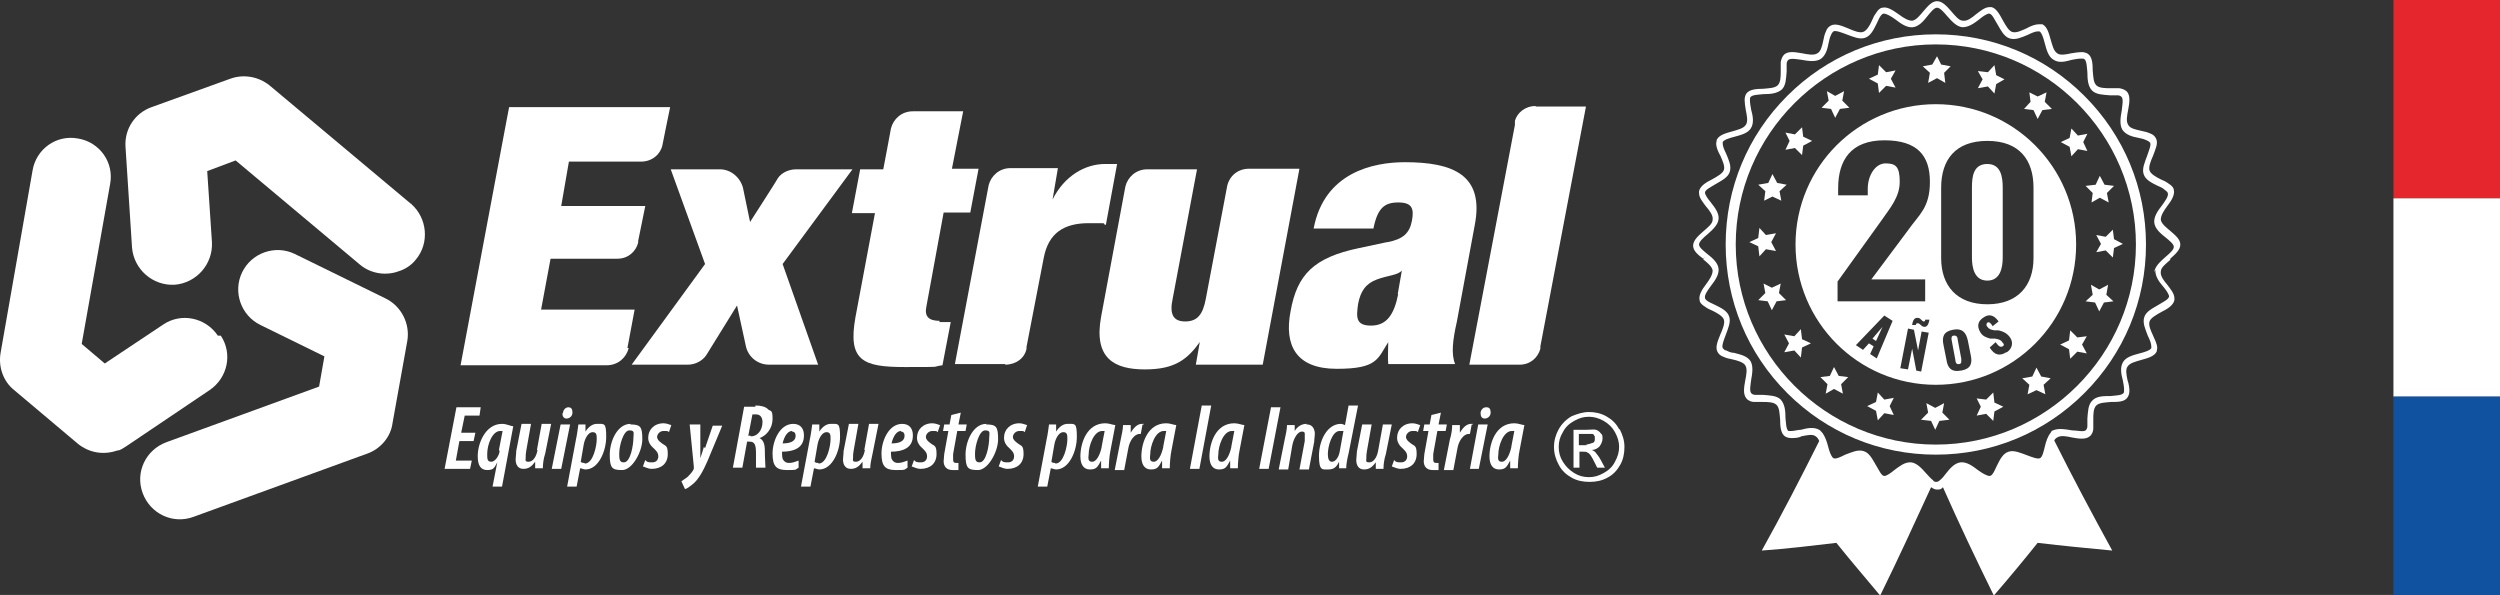
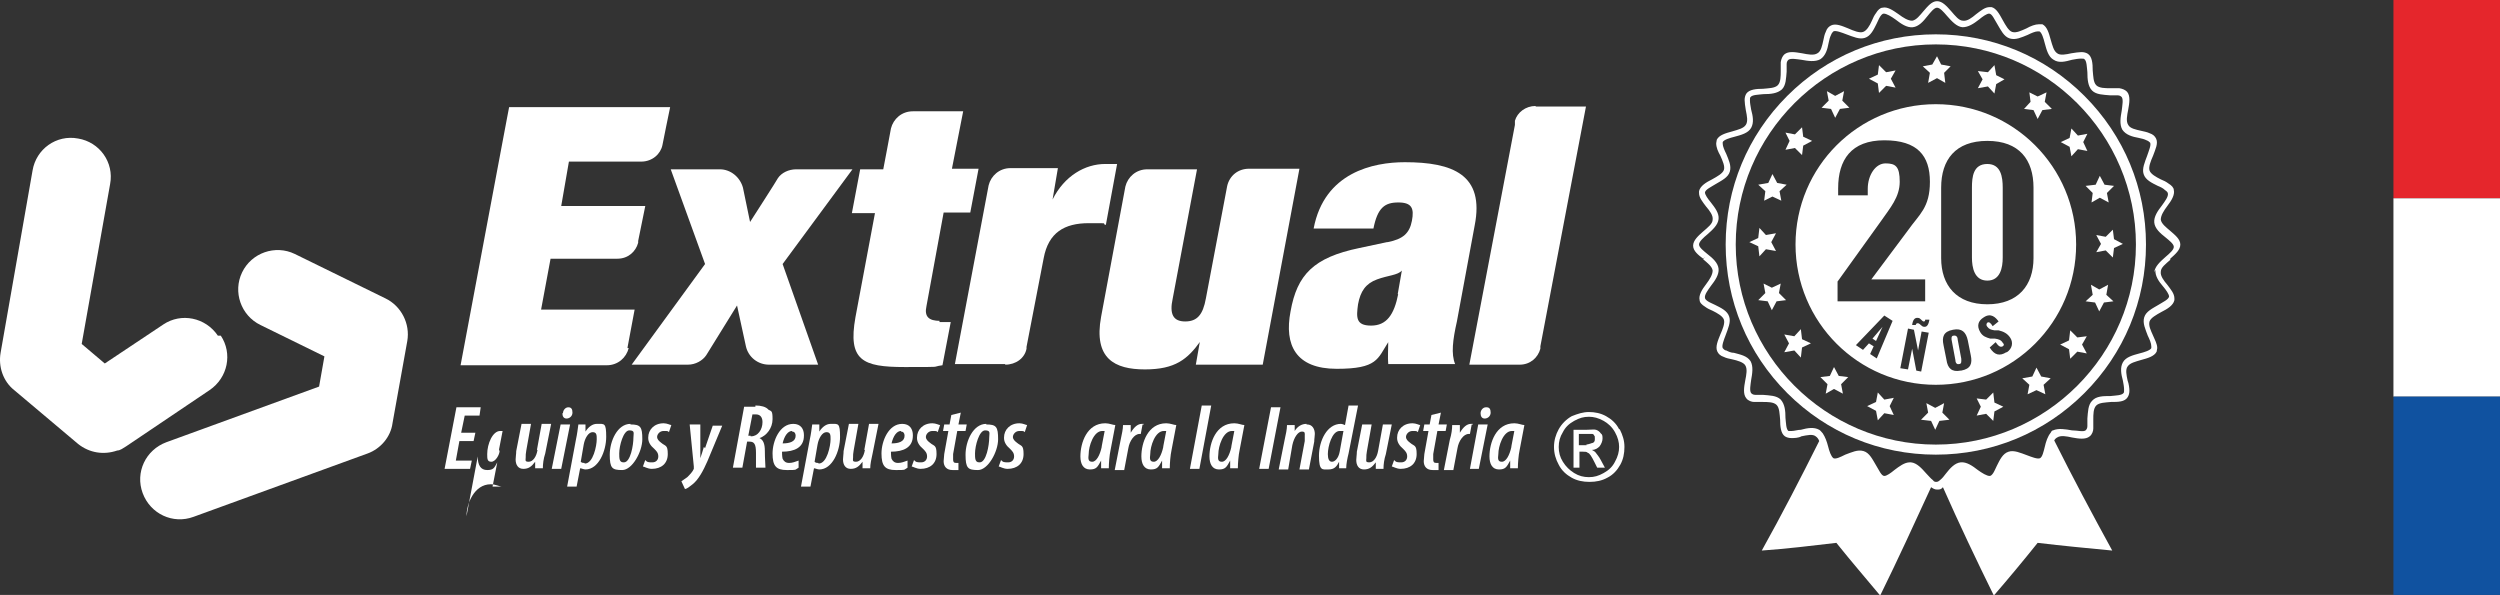
<svg xmlns="http://www.w3.org/2000/svg" id="Capa_1" version="1.1" viewBox="0 0 422.3 100.5">
  <rect x="0" y="0" width="422.3" height="100.5" fill="#333333" stroke="none" />
  <defs>
    <style>
      .st0 {
        fill: #e5262c;
      }

      .st1 {
        fill: #fff;
      }

      .st2 {
        fill: #1052a0;
      }
    </style>
  </defs>
  <g>
    <g>
      <path class="st1" d="M36.8,56.7c-2.1-3.1-6.2-3.9-9.2-1.9l-9.9,6.6-3.9-3.3,4.8-27c.7-3.7-1.8-7.1-5.4-7.7-3.7-.7-7.1,1.8-7.7,5.4L.1,59.6c-.4,2.3.4,4.8,2.3,6.3l10.8,9.1c1.9,1.5,4.3,1.9,6.6,1.1h0c.5,0,1-.4,1.5-.7l14.1-9.5c3.1-2.1,3.9-6.2,1.9-9.2h-.5Z" />
      <path class="st1" d="M65.1,50.4l-15.3-7.5c-3.3-1.6-7.3-.2-8.9,3.1s-.2,7.3,3.1,8.9l10.8,5.3-.9,5.1-25.8,9.4c-3.5,1.3-5.3,5.1-4,8.6s5.1,5.3,8.6,4l29.4-10.7h0c2.2-.8,3.9-2.8,4.2-5.1l2.5-13.9c.5-2.9-1-5.9-3.7-7.2h0Z" />
-       <path class="st1" d="M69.5,34.5l-24-20.1c-1.9-1.5-4.4-1.9-6.6-1.1l-13.3,4.8c-2.8,1-4.6,3.7-4.4,6.7l1.1,17c.3,3.7,3.5,6.5,7.2,6.3,3.7-.3,6.5-3.5,6.3-7.2l-.8-12,4.8-1.8,21,17.6c1.9,1.6,4.5,1.9,6.6,1.1h0c1-.3,2.1-1,2.8-1.9,2.4-2.8,2-7.1-.8-9.5h.1Z" />
      <path class="st1" d="M234.3,40.9l-4.7,1c-7.7,1.6-10.5,4.5-11.6,10.7-1.1,5.7.9,9.7,7.8,9.7s6.9-1.7,8.7-4.5h0c0,1.3-.1,2.5,0,3.7h11.3c-.7-1.7-.4-4.1.3-7.2l3-16.2c1.7-8.6-3.7-10.7-11.8-10.7h0c-5.3,0-13.6,1.7-15.4,11.2h10.1c.7-3.5,1.9-4.4,4.2-4.4s2.7,1,2.3,3.1-1.5,3.1-4.1,3.6h0ZM236.2,49.6c-.7,3.6-2,5.4-4.6,5.4s-2.5-1.4-2.2-3.6c.4-2.2,1.3-3.5,3.2-4.2,1.9-.7,3.5-.7,4.2-1.5h0l-.7,4h.1Z" />
      <path class="st1" d="M106,58.7l1.2-6.4h-15.8l1.6-8.6h11.3c1.8,0,3.1-1.2,3.5-2.7v-.3l1.2-5.9h-14.2l1.3-7.5h12.2c1.9,0,3.3-1.3,3.6-2.8h0c0-.1,1.3-6.4,1.3-6.4h-27.2c0-.1-8.2,43.6-8.2,43.6h24.7c1.9,0,3.3-1.3,3.7-2.9h-.2Z" />
      <path class="st1" d="M106.7,61.6h9.5c1.3,0,2.5-.7,3.1-1.6h0c0,0,5.2-8.4,5.2-8.4l1.5,6.9h0c.4,1.8,2,3.1,3.9,3.1h8.3l-6-17,11.8-16h-9.5c-1.3,0-2.5.6-3.1,1.5h0c0,.1-4.7,7.4-4.7,7.4l-1.2-5.8h0c-.5-1.8-2.1-3.1-3.9-3.1h-8.3l5.8,16-12.4,17h0Z" />
      <path class="st1" d="M158.8,54.2c-1.9,0-2.7-.7-2.3-2.5l2.9-15.8h4.5l1.4-7.4h-4.5l1.9-9.7h-8.5c-1.9,0-3.3,1.3-3.7,2.9h0c0,.1-1.3,6.9-1.3,6.9h-3.9l-1.4,7.4h3.9l-3.3,17.6c-1.3,7.3,1.2,8.4,8.3,8.4s4.2,0,6.4-.3l1.4-7.3h-1.9v-.2Z" />
      <path class="st1" d="M169.8,61.6c1.8,0,3.3-1.1,3.6-2.7v-.3l2.9-15c.8-4.3,3.5-5.9,7.6-5.9s1.9,0,2.9.3l1.9-10.3h-2c-3.4,0-6.9,2-8.9,6h0l.9-5.3h-8c-1.9,0-3.3,1.3-3.7,2.9h0l-5.7,30.2h8.5Z" />
      <path class="st1" d="M202.7,57.6l-.7,4h11.3l6.2-33.1h-8.5c-1.9,0-3.3,1.2-3.7,2.9l-3.6,19c-.5,2.8-1.5,3.9-3.5,3.9s-2.7-1.2-2.1-3.9l4.1-21.8h-8.4c-1.9,0-3.3,1.3-3.7,2.9l-4.1,22c-1.3,7.1,2.3,8.9,7.4,8.9s7.2-1.7,9.4-4.8h-.1,0Z" />
      <path class="st1" d="M259.4,17.9h0c-1.7,0-3.1,1.1-3.5,2.5v.7l-7.7,40.5h8.5c1.8,0,3.1-1.2,3.5-2.7v-.4l7.7-40.5h-8.5Z" />
      <path class="st1" d="M273.5,72.5c-.5-1-1.3-1.7-2.2-2.2s-1.9-.7-2.9-.7h0c-1,0-1.9.3-2.9.7-.9.5-1.7,1.3-2.2,2.2s-.8,1.9-.8,3,.3,2.1.8,3c.5,1,1.3,1.7,2.2,2.2s1.9.7,3,.7,2.1-.2,3-.7c1-.5,1.7-1.3,2.2-2.2s.7-1.9.7-3-.3-2-.8-3h-.1ZM272.8,78c-.4.8-1,1.4-1.9,1.9s-1.6.7-2.5.7-1.7-.2-2.5-.7-1.4-1.1-1.9-1.9-.7-1.6-.7-2.5.2-1.7.7-2.5c.4-.8,1-1.4,1.9-1.9s1.6-.7,2.5-.7h0c.8,0,1.6.2,2.5.7.7.4,1.4,1,1.9,1.9s.7,1.7.7,2.5-.2,1.6-.7,2.5h0Z" />
      <path class="st1" d="M269.4,76.3s-.3-.2-.5-.3c.6,0,1-.3,1.3-.6.3-.4.5-.9.5-1.3s0-.7-.3-.9c-.2-.3-.5-.5-.8-.6s-.9,0-1.6,0h-2.2v6.4h1v-2.7h.6c.3,0,.7,0,.8.2.3,0,.7.7,1.1,1.5l.5,1h1.3l-.7-1.3c-.3-.6-.7-1-.9-1.3h0ZM268,75.2h-1.3v-1.9h2.2c.1,0,.3,0,.4.3.1,0,.1.2.1.5s0,.5-.3.7c-.2,0-.7.3-1.3.3h.2Z" />
      <polygon class="st1" points="78.5 70.2 81 70.2 81.2 68.8 77.1 68.8 75.1 79.2 79.4 79.2 79.7 77.8 77 77.8 77.6 74.5 80 74.5 80.3 73.1 77.9 73.1 78.5 70.2" />
-       <path class="st1" d="M80.7,77.1c0,1.5.5,2.3,1.6,2.3s1.2-.4,1.7-1.3h0l-.8,4.1h1.6l1.9-10.2c-.4,0-1.1-.4-1.9-.4-2.8,0-4.1,3.3-4.1,5.4h0ZM84.4,76.1c0,.7-.7,1.9-1.4,1.9s-.7-.5-.7-1.3c0-1.7.9-3.9,2.2-3.9s.4,0,.4,0l-.6,3.1h0v.2Z" />
+       <path class="st1" d="M80.7,77.1c0,1.5.5,2.3,1.6,2.3s1.2-.4,1.7-1.3h0l-.8,4.1h1.6c-.4,0-1.1-.4-1.9-.4-2.8,0-4.1,3.3-4.1,5.4h0ZM84.4,76.1c0,.7-.7,1.9-1.4,1.9s-.7-.5-.7-1.3c0-1.7.9-3.9,2.2-3.9s.4,0,.4,0l-.6,3.1h0v.2Z" />
      <path class="st1" d="M90.8,76c-.2,1.2-.8,2-1.5,2s-.5-.3-.5-.7,0-.7.1-1.2l.8-4.5h-1.6l-.9,4.6c0,.5-.1,1-.1,1.4,0,.9.4,1.6,1.3,1.6s1.4-.4,2-1.2h0v1.1h1.3c0-.7.1-1.6.4-2.5l1-5h-1.6l-.8,4.4h.1Z" />
      <path class="st1" d="M95,69.8c0,.5.2.9.7.9s1-.4,1-1-.2-.9-.7-.9-.9.5-.9,1h-.1Z" />
      <polygon class="st1" points="94.7 71.7 93.2 79.2 94.8 79.2 96.3 71.7 94.7 71.7" />
      <path class="st1" d="M100.8,71.6c-.7,0-1.4.5-1.9,1.3h0v-1.2c.1,0-1.2,0-1.2,0-.1.7-.2,1.6-.4,2.5l-1.5,8h1.6l.6-3.1h0c.2,0,.6.2.9.2,2.2,0,3.5-3.1,3.5-5.5s-.3-2.2-1.5-2.2h-.1ZM98.7,78.2c-.2,0-.4,0-.6-.2l.5-2.9c.2-1.1.8-2.1,1.5-2.1s.7.5.7,1.2c0,1.1-.6,4.1-2,4.1h0Z" />
      <path class="st1" d="M106.5,71.6c-2.2,0-3.5,2.9-3.5,5.2s.4,2.6,2.1,2.6,3.4-3.1,3.4-5.2-.3-2.5-2-2.5h0ZM105.3,78.1c-.7,0-.7-.7-.7-1.5,0-1.3.7-3.9,1.7-3.9s.7.5.7,1.2c0,1.3-.5,4.2-1.6,4.2h0Z" />
      <path class="st1" d="M109.5,74c0,.7.4,1.3,1,1.8.4.4.7.7.7,1.3s-.4,1-1,1-.9,0-1.2-.4l-.4,1.1c.2,0,.8.4,1.5.4,1.6,0,2.7-.9,2.7-2.5s-.4-1.3-1.1-1.9c-.4-.3-.7-.6-.7-1s.4-1,1.1-1,.7,0,.9.2l.4-1.2c-.2,0-.7-.3-1.3-.3-1.6,0-2.6,1.1-2.6,2.4h0Z" />
      <path class="st1" d="M118.9,75.5c-.2.7-.4,1.3-.6,1.9h0v-5.7h-1.8l.7,7.1v.4c-.2.5-.7,1-1.1,1.4-.4.3-.7.5-1,.7l.6,1.3c.3,0,.8-.4,1.3-.8,1-.8,1.8-2.3,2.5-3.9l2.5-6h-1.6l-1.3,3.8h0l-.2-.2Z" />
      <path class="st1" d="M127.6,68.7c-.6,0-1.3,0-1.9,0l-1.9,10.3h1.6l.8-4.4h.4c.8,0,1.1.4,1.1,1.9v2.5h1.6c0-.4-.1-1.5-.1-2.8s-.3-1.9-.9-2.2h0c1.2-.4,2.2-1.7,2.2-3.2s-.2-1.3-.7-1.6c-.4-.5-1.3-.7-2.1-.7h-.1ZM126.8,73.6h-.4l.7-3.6h.6c.8,0,1.1.6,1.1,1.3,0,1.3-.8,2.4-1.9,2.4h-.1Z" />
      <path class="st1" d="M135.8,73.5c0-1-.5-1.9-1.8-1.9-2.3,0-3.5,2.9-3.5,5s.6,2.8,2.4,2.8,1.3,0,2-.4v-1.2c-.6.2-1,.4-1.6.4s-.9-.3-1.1-.7c-.1-.4-.1-1-.1-1.2,2.1,0,3.7-.7,3.7-2.7h0ZM133.8,72.9c.4,0,.6.3.6.7,0,1-1,1.3-2.2,1.3.3-1.3.9-2.1,1.6-2.1h0Z" />
      <path class="st1" d="M140.3,71.6c-.7,0-1.4.5-1.9,1.3h0v-1.2c.1,0-1.2,0-1.2,0-.1.7-.2,1.6-.4,2.5l-1.5,8h1.6l.6-3.1h0c.2,0,.6.2.9.2,2.2,0,3.5-3.1,3.5-5.5s-.3-2.2-1.5-2.2h-.1ZM138.2,78.2c-.2,0-.4,0-.6-.2l.5-2.9c.2-1.1.8-2.1,1.5-2.1s.7.5.7,1.2c0,1.1-.6,4.1-2,4.1h0Z" />
      <path class="st1" d="M146.1,76c-.2,1.2-.8,2-1.5,2s-.5-.3-.5-.7,0-.7.1-1.2l.8-4.5h-1.6l-.9,4.6c0,.5-.1,1-.1,1.4,0,.9.4,1.6,1.3,1.6s1.4-.4,2-1.2h0v1.1h1.3c0-.7.2-1.6.4-2.5l1-5h-1.6l-.8,4.4h.1Z" />
      <path class="st1" d="M154.2,73.5c0-1-.5-1.9-1.8-1.9-2.3,0-3.5,2.9-3.5,5s.6,2.8,2.4,2.8,1.3,0,2-.4v-1.2c-.6.2-1,.4-1.6.4s-.9-.3-1.1-.7c-.1-.4-.1-1-.1-1.2,2.1,0,3.7-.7,3.7-2.7h0ZM152.2,72.9c.4,0,.6.3.6.7,0,1-1,1.3-2.2,1.3.3-1.3.9-2.1,1.6-2.1h0Z" />
      <path class="st1" d="M154.9,74c0,.7.4,1.3,1,1.8.4.4.7.7.7,1.3s-.4,1-1,1-.9,0-1.2-.4l-.4,1.1c.2,0,.8.4,1.5.4,1.6,0,2.7-.9,2.7-2.5s-.4-1.3-1.1-1.9c-.4-.3-.7-.6-.7-1s.4-1,1.1-1,.7,0,.9.2l.4-1.2c-.2,0-.7-.3-1.3-.3-1.6,0-2.6,1.1-2.6,2.4h0Z" />
      <path class="st1" d="M161,77.4v-.7l.7-3.9h1.4l.2-1.1h-1.4l.4-2-1.6.4-.3,1.6h-.9l-.2,1.1h.9l-.7,3.9c0,.4-.1.8-.1,1.2,0,.9.5,1.5,1.5,1.5h1v-1.2h-.4c-.4,0-.5-.2-.5-.6h0v-.2Z" />
      <path class="st1" d="M166.6,71.6c-2.2,0-3.5,2.9-3.5,5.2s.4,2.6,2.1,2.6,3.4-3.1,3.4-5.2-.3-2.5-2-2.5h0ZM165.4,78.1c-.7,0-.7-.7-.7-1.5,0-1.3.7-3.9,1.7-3.9s.7.5.7,1.2c0,1.3-.5,4.2-1.6,4.2h0Z" />
      <path class="st1" d="M169.6,74c0,.7.4,1.3,1,1.8.4.4.7.7.7,1.3s-.4,1-1,1-.9,0-1.2-.4l-.4,1.1c.2,0,.8.4,1.5.4,1.6,0,2.7-.9,2.7-2.5s-.4-1.3-1.1-1.9c-.4-.3-.7-.6-.7-1s.4-1,1.1-1,.7,0,.9.2l.4-1.2c-.2,0-.7-.3-1.3-.3-1.6,0-2.6,1.1-2.6,2.4h0Z" />
-       <path class="st1" d="M180.3,71.6c-.7,0-1.4.5-1.9,1.3h0v-1.2c.1,0-1.2,0-1.2,0-.1.7-.2,1.6-.4,2.5l-1.5,8h1.6l.6-3.1h0c.2,0,.6.2.9.2,2.2,0,3.5-3.1,3.5-5.5s-.3-2.2-1.5-2.2h-.1ZM178.2,78.2c-.2,0-.4,0-.6-.2l.5-2.9c.2-1.1.8-2.1,1.5-2.1s.7.5.7,1.2c0,1.1-.6,4.1-2,4.1h0Z" />
      <path class="st1" d="M182.5,77.1c0,1.3.5,2.2,1.6,2.2s1.3-.4,1.9-1.5h0v1.3h1.3c0-.8.1-2.2.3-3.1l.8-4.2c-.4,0-1-.3-1.7-.3-3.1,0-4.2,3.3-4.2,5.6h0ZM186.1,75.5c-.3,1.4-.9,2.5-1.6,2.5s-.7-.5-.6-1.3c0-1.3.8-3.9,2.3-3.9s.3,0,.4,0l-.5,2.6h0Z" />
      <path class="st1" d="M193.2,71.6h-.3c-.7,0-1.3.5-1.9,1.5h0v-1.3h-1.3c0,.7-.2,1.5-.4,2.5l-1,5.1h1.6l.7-3.7c.2-1.2,1-2.4,1.9-2.4s.2,0,.2,0l.3-1.6h.2Z" />
      <path class="st1" d="M192.8,77.1c0,1.3.5,2.2,1.6,2.2s1.3-.4,1.9-1.5h0v1.3h1.3c0-.8.1-2.2.3-3.1l.8-4.2c-.4,0-1-.3-1.7-.3-3.1,0-4.2,3.3-4.2,5.6h0ZM196.5,75.5c-.3,1.4-.9,2.5-1.6,2.5s-.7-.5-.6-1.3c0-1.3.8-3.9,2.3-3.9s.3,0,.4,0l-.5,2.6h0Z" />
      <polygon class="st1" points="203 68.5 201 79.2 202.6 79.2 204.6 68.5 203 68.5" />
      <path class="st1" d="M204.3,77.1c0,1.3.5,2.2,1.6,2.2s1.3-.4,1.9-1.5h0v1.3h1.3c0-.8.1-2.2.3-3.1l.8-4.2c-.4,0-1-.3-1.7-.3-3.1,0-4.2,3.3-4.2,5.6h0ZM208,75.5c-.3,1.4-.9,2.5-1.6,2.5s-.7-.5-.6-1.3c0-1.3.8-3.9,2.3-3.9s.3,0,.4,0l-.5,2.6h0Z" />
      <polygon class="st1" points="214.7 68.8 212.7 79.2 214.3 79.2 216.3 68.8 214.7 68.8" />
      <path class="st1" d="M220.7,71.6c-.8,0-1.5.4-2,1.2h0v-1h-1.3c0,.7-.2,1.6-.4,2.5l-1,5h1.6l.7-4.1c.3-1.4,1-2.3,1.6-2.3s.5.3.5.7v.9l-.9,4.8h1.6l.9-4.7c0-.5.1-.9.1-1.3,0-.8-.4-1.6-1.3-1.6h-.1Z" />
      <path class="st1" d="M227.8,68.5l-.6,3.3c-.1,0-.4-.2-.7-.2-2.3,0-3.7,2.8-3.7,5.4s.6,2.3,1.6,2.3,1.4-.5,1.8-1.3h0v1.1h1.2c0-.7.2-1.7.4-2.5l1.6-8.1h-1.6,0ZM226.3,76.3c-.2,1.1-.8,1.7-1.3,1.7s-.7-.5-.7-1.3c0-1.3.7-3.9,2-3.9s.4,0,.6.2c0,0-.6,3.3-.6,3.3Z" />
      <path class="st1" d="M233.6,71.7l-.8,4.4c-.2,1.2-.8,2-1.5,2s-.5-.3-.5-.7,0-.7.1-1.2l.8-4.5h-1.6l-.9,4.6c0,.5-.1,1-.1,1.4,0,.9.4,1.6,1.3,1.6s1.4-.4,2-1.2h0v1.1h1.3c0-.7.1-1.6.4-2.5l1-5h-1.6.1Z" />
      <path class="st1" d="M236,74c0,.7.4,1.3,1,1.8.4.4.7.7.7,1.3s-.4,1-1,1-.9,0-1.2-.4l-.4,1.1c.2,0,.8.4,1.5.4,1.6,0,2.7-.9,2.7-2.5s-.4-1.3-1.1-1.9c-.4-.3-.7-.6-.7-1s.4-1,1.1-1,.7,0,.9.2l.4-1.2c-.2,0-.7-.3-1.3-.3-1.6,0-2.6,1.1-2.6,2.4h0Z" />
      <path class="st1" d="M242.1,77.4v-.7l.7-3.9h1.4l.2-1.1h-1.4l.4-2-1.6.4-.3,1.6h-.9l-.2,1.1h.9l-.7,3.9c0,.4-.1.8-.1,1.2,0,.9.5,1.5,1.5,1.5h1v-1.2h-.4c-.4,0-.5-.2-.5-.6h0v-.2Z" />
      <path class="st1" d="M248.8,71.6h-.3c-.7,0-1.3.5-1.9,1.5h0v-1.3h-1.3c0,.7-.1,1.5-.4,2.5l-1,5.1h1.6l.7-3.7c.2-1.2,1-2.4,1.9-2.4s.1,0,.2,0l.3-1.6h.2Z" />
      <polygon class="st1" points="248.3 79.2 249.8 79.2 251.3 71.7 249.7 71.7 248.3 79.2" />
      <path class="st1" d="M251,68.8c-.5,0-.9.5-.9,1s.2.9.7.9,1-.4,1-1-.2-.9-.7-.9h-.1Z" />
      <path class="st1" d="M251.6,77.1c0,1.3.5,2.2,1.6,2.2s1.3-.4,1.9-1.5h0v1.3h1.3c0-.8.1-2.2.3-3.1l.8-4.2c-.4,0-1-.3-1.7-.3-3.1,0-4.2,3.3-4.2,5.6h0ZM255.3,75.5c-.3,1.4-.9,2.5-1.6,2.5s-.7-.5-.6-1.3c0-1.3.8-3.9,2.3-3.9s.3,0,.4,0l-.5,2.6h0Z" />
    </g>
    <g>
      <path class="st1" d="M335.7,27.7c-2.4,0-2.6,2.2-2.6,4v11.8c0,1.7.4,3.9,2.6,3.9s2.6-2.2,2.6-3.9v-11.8c0-1.8-.3-4-2.6-4Z" />
      <path class="st1" d="M327,17.6c-13.1,0-23.7,10.6-23.7,23.7s10.6,23.7,23.7,23.7,23.7-10.6,23.7-23.7-10.6-23.7-23.7-23.7ZM310.3,47.7l7.4-10.3c1.6-2.3,3.2-4.1,3.2-6.7s-.7-3.1-2.4-3.1-3,2-3,4.3v1.1h-5v-1.2c0-4.8,2.2-8.1,7.8-8.1s7.7,2.6,7.7,7-1.8,5.5-3.7,8.2l-6.2,8.3h9.1v3.7h-14.8v-3.3h-.1ZM325.9,54.1c-.1.5-.3,1.2-.9,1.1-.4,0-.6-.5-1-.6-.2,0-.3,0-.4.3h-.6c.1-.8.4-1.3,1-1.2.4,0,.6.5.9.6.2,0,.3,0,.3-.3h.7ZM317.1,60.6l-1.2-.8.6-1.3-.8-.5-1,1.1-1.2-.8,4.8-5,1.4.9-2.7,6.4h.1ZM324.7,62.8l-1-.2-.7-3.7-.7,3.5-1.3-.2,1.3-6.7,1,.2.7,3.5.6-3.2,1.2.2-1.3,6.7h.2ZM331.2,62.6c-1.5.3-2.2-.4-2.4-1.8l-.5-2.5c-.3-1.4,0-2.3,1.6-2.6,1.5-.3,2.2.4,2.5,1.8l.5,2.5c.3,1.4,0,2.3-1.6,2.6h-.1ZM338.9,59.5c-1.1.7-2,.5-2.8-.8l1-.9c.5.7.8.9,1.2.7.3-.2.2-.4,0-.6-.3-.5-.7-.6-1.3-.7h-.8c-.7-.2-1.3-.4-1.7-1.1-.6-1-.4-1.9.6-2.5,1.2-.8,2,0,2.5.7l-1,.8c-.3-.5-.6-.8-.9-.6-.2.2-.2.5,0,.7.3.4.6.5,1.2.6h.7c.8.2,1.5.5,2,1.3s.3,1.8-.6,2.4h-.1ZM343.5,43.6c0,4.6-2.6,7.8-7.8,7.8s-7.8-3.2-7.8-7.8v-11.9c0-4.7,2.4-7.9,7.8-7.9s7.8,3.2,7.8,7.9v11.9Z" />
      <path class="st1" d="M330.7,57.4c0-.4-.2-.8-.7-.7-.4,0-.4.5-.3.9l.6,3.2c0,.4.2.8.6.7.5,0,.4-.5.4-.9l-.6-3.2Z" />
      <polygon class="st1" points="316.9 57.6 318 55.2 316.3 57.2 316.9 57.6" />
      <polygon class="st1" points="325.7 14 327.2 13.2 328.6 14 328.4 12.3 329.5 11.2 327.9 10.9 327.2 9.5 326.4 10.9 324.8 11.2 326 12.3 325.7 14" />
      <polygon class="st1" points="317.4 15.7 318.6 14.5 320.2 14.8 319.4 13.3 320.2 11.9 318.6 12.2 317.4 11 317.2 12.6 315.7 13.3 317.2 14.1 317.4 15.7" />
      <polygon class="st1" points="309.3 18.4 310 19.9 310.8 18.4 312.4 18.2 311.2 17 311.5 15.4 310 16.2 308.6 15.4 308.9 17 307.7 18.2 309.3 18.4" />
      <polygon class="st1" points="303.2 25 304.4 26.2 304.6 24.6 306.1 23.8 304.6 23.1 304.4 21.5 303.2 22.7 301.6 22.4 302.3 23.8 301.6 25.3 303.2 25" />
      <polygon class="st1" points="298 33.9 299.4 33.2 300.9 33.9 300.6 32.3 301.8 31.2 300.2 30.9 299.4 29.4 298.7 30.9 297 31.2 298.2 32.3 298 33.9" />
      <polygon class="st1" points="298.3 42.1 300 42.4 299.2 40.9 300 39.4 298.3 39.7 297.2 38.5 297 40.2 295.5 40.9 297 41.6 297.2 43.3 298.3 42.1" />
      <polygon class="st1" points="300.5 49.5 300.8 47.9 299.3 48.6 297.9 47.9 298.2 49.5 297 50.7 298.6 50.9 299.3 52.4 300.1 50.9 301.7 50.7 300.5 49.5" />
      <polygon class="st1" points="304.2 55.6 303.1 56.8 301.4 56.5 302.2 58 301.4 59.5 303.1 59.2 304.2 60.4 304.4 58.7 305.9 58 304.4 57.3 304.2 55.6" />
      <polygon class="st1" points="310.6 63.5 309.8 62 309.1 63.5 307.5 63.7 308.7 64.9 308.4 66.5 309.8 65.7 311.3 66.5 311 64.9 312.2 63.7 310.6 63.5" />
      <polygon class="st1" points="318.3 67.5 317.2 66.3 316.9 67.9 315.4 68.6 316.9 69.4 317.2 71 318.3 69.8 319.9 70.1 319.2 68.6 319.9 67.2 318.3 67.5" />
      <polygon class="st1" points="328.4 68.1 326.9 68.9 325.4 68.1 325.7 69.7 324.5 70.9 326.2 71.1 326.9 72.6 327.6 71.1 329.3 70.9 328.1 69.7 328.4 68.1" />
      <polygon class="st1" points="336.7 66.3 335.5 67.5 333.9 67.3 334.6 68.7 333.9 70.2 335.5 69.9 336.7 71.1 336.9 69.5 338.4 68.7 336.9 68 336.7 66.3" />
      <polygon class="st1" points="344.8 63.6 344 62.1 343.3 63.6 341.6 63.9 342.8 65 342.5 66.6 344 65.9 345.5 66.6 345.2 65 346.4 63.9 344.8 63.6" />
      <polygon class="st1" points="350.9 57 349.7 55.8 349.5 57.5 348 58.2 349.5 59 349.7 60.6 350.9 59.4 352.5 59.7 351.7 58.2 352.5 56.8 350.9 57" />
      <polygon class="st1" points="356.1 48.1 354.6 48.9 353.2 48.1 353.5 49.8 352.3 50.9 353.9 51.1 354.6 52.6 355.4 51.1 357 50.9 355.8 49.8 356.1 48.1" />
      <polygon class="st1" points="355.7 40 354.1 39.7 354.9 41.2 354.1 42.6 355.7 42.3 356.9 43.5 357.1 41.9 358.6 41.2 357.1 40.4 356.9 38.8 355.7 40" />
      <polygon class="st1" points="353.5 32.6 353.3 34.2 354.7 33.4 356.2 34.2 355.9 32.6 357.1 31.4 355.5 31.2 354.7 29.7 354 31.2 352.3 31.4 353.5 32.6" />
      <polygon class="st1" points="349.6 23.3 348.1 24 349.6 24.8 349.9 26.4 351 25.2 352.6 25.5 351.9 24 352.6 22.6 351 22.9 349.9 21.7 349.6 23.3" />
      <polygon class="st1" points="343.5 18.6 344.2 20.1 345 18.6 346.6 18.4 345.4 17.2 345.7 15.6 344.2 16.3 342.8 15.6 343 17.2 341.9 18.4 343.5 18.6" />
      <polygon class="st1" points="335.8 14.6 336.9 15.8 337.2 14.2 338.6 13.4 337.2 12.7 336.9 11 335.8 12.2 334.1 12 334.9 13.4 334.1 14.9 335.8 14.6" />
      <path class="st1" d="M366.6,43.7h0c.9-.8,1.7-1.5,1.7-2.4s-.9-1.6-1.7-2.3c-.7-.6-1.5-1.2-1.6-1.9,0-.7.5-1.5,1.1-2.3.7-.9,1.3-1.9,1.1-2.7,0-.4-.4-.8-.9-1.1-.4-.3-.8-.5-1.3-.7-.8-.4-1.7-.9-1.9-1.5-.2-.6.2-1.6.6-2.5h0c.4-1.1.9-2.1.5-2.9-.2-.4-.5-.7-1.1-.9-.4-.2-1-.3-1.4-.4-.9-.2-1.9-.4-2.2-1-.4-.6-.2-1.6,0-2.6.2-1.1.4-2.3-.2-3-.3-.3-.7-.5-1.3-.6h-1.5c-.9,0-1.9,0-2.4-.5s-.5-1.5-.6-2.5c0-1.2-.1-2.3-.8-2.8-.3-.2-.7-.3-1.1-.3s-1.1.1-1.7.2h0c-.9.2-1.9.4-2.4,0-.6-.4-.8-1.3-1.1-2.3-.3-1.1-.6-2.2-1.4-2.6-.2,0-.4,0-.6,0-.6,0-1.4.3-2.1.7h0c-.9.4-1.7.8-2.4.6-.6-.2-1.1-1.1-1.6-2h0c-.6-1.1-1.1-2-1.9-2.2h-.3c-.8,0-1.5.6-2.3,1.2-.7.6-1.5,1.2-2.2,1.1-.7,0-1.3-.8-2-1.6-.8-.9-1.5-1.7-2.4-1.7s-1.6.9-2.3,1.7c-.6.7-1.2,1.5-1.9,1.6-.7,0-1.5-.5-2.3-1.1-1-.7-1.9-1.3-2.7-1.1-.4,0-.8.4-1.1.9-.3.4-.5.8-.7,1.3-.4.9-.9,1.7-1.5,1.9-.6.2-1.6-.2-2.5-.6-1-.4-2.1-.9-2.9-.5-.4.2-.7.5-.9,1.1-.2.4-.3.9-.4,1.4-.2.9-.4,1.9-1,2.2-.6.4-1.6.2-2.6,0-1.2-.2-2.3-.4-3,.2-.3.3-.5.7-.6,1.3v1.5c0,.9,0,1.9-.5,2.4-.5.5-1.5.5-2.5.6-1.1,0-2.3.1-2.8.8-.2.3-.3.7-.3,1.1s.1,1.1.2,1.7h0c.2,1,.4,1.9,0,2.5s-1.3.8-2.3,1.1c-1.1.3-2.2.6-2.6,1.4,0,.2-.1.4-.1.6,0,.7.3,1.4.7,2.1h0c.4.9.8,1.8.6,2.4-.2.6-1.1,1.1-2,1.6-1,.5-2,1.1-2.2,2v.3c0,.8.6,1.5,1.2,2.3.6.7,1.2,1.5,1.1,2.2,0,.7-.8,1.3-1.6,2-.8.7-1.7,1.5-1.7,2.4s.9,1.6,1.7,2.2l.3-.3-.3.4c.7.6,1.5,1.2,1.6,1.9,0,.7-.5,1.5-1.1,2.3-.7.9-1.3,1.9-1.1,2.7,0,.4.4.8.9,1.1.4.3.8.5,1.3.7.8.4,1.7.9,1.9,1.5.2.6-.2,1.6-.6,2.5-.4,1-.9,2.1-.5,2.9.2.4.5.7,1.1.9.4.2.9.3,1.4.4.9.2,1.9.5,2.2,1,.4.6.2,1.6,0,2.6-.2,1.1-.4,2.3.2,3,.3.4.9.6,1.3.6h1.4c.9,0,1.9,0,2.4.5s.5,1.5.6,2.5c0,1.1.1,2.3.8,2.8.3.2.7.3,1.1.3s1.2,0,1.7-.3c1-.2,1.9-.4,2.4,0,.3.2.5.5.6.8-3.1,6.2-6.3,12.4-9.7,18.5,4.2-.3,8.4-.8,12.6-1.3,2.4,3,4.9,5.9,7.4,8.9,3-6.1,5.8-12.2,8.6-18.3.3.2.6.4,1,.4s.7,0,1-.4c2.7,6.1,5.6,12.2,8.6,18.3,2.5-2.9,5-5.9,7.4-8.9,4.2.5,8.4.9,12.6,1.3-3.4-6.2-6.7-12.4-9.8-18.6.1-.2.3-.4.5-.5.6-.4,1.6-.2,2.5,0,1.1.2,2.3.4,3-.2.4-.3.6-.9.6-1.3v-1.5c0-.9,0-1.9.5-2.4s1.5-.5,2.5-.6c1.2,0,2.3,0,2.8-.8.2-.3.3-.7.3-1.1s-.1-1.2-.3-1.7c-.2-.9-.4-1.9,0-2.4.4-.6,1.3-.8,2.3-1.1,1.1-.3,2.2-.6,2.6-1.4,0-.2.1-.4.1-.6,0-.7-.4-1.4-.7-2.1-.4-.9-.8-1.7-.6-2.4.2-.6,1.1-1.1,2-1.6,1-.5,2-1.1,2.2-2v-.3c0-.8-.6-1.5-1.2-2.3-.6-.7-1.2-1.5-1.1-2.2,0-.7.8-1.3,1.6-2h0ZM364.1,45.6c-.1,1,.6,2,1.3,2.8.5.6,1,1.3,1,1.7s0,0,0,0c-.1.5-1,.9-1.8,1.4-1,.6-2.1,1.1-2.4,2.1s.2,2,.6,3.1c.3.6.6,1.3.6,1.8s0,.2,0,.3c-.2.4-1.2.7-2,.9-1.1.3-2.3.6-2.8,1.5s-.3,2,0,3.1c.1.5.2,1.1.2,1.5s0,.5-.1.6c-.3.4-1.3.4-2.2.5-1.2,0-2.4,0-3.1.8-.7.7-.7,1.9-.8,3v1.3c0,.4-.2.6-.3.7-.4.3-1.4,0-2.3,0-1.1-.2-2.3-.4-3.2,0-.2,0-.3.2-.4.4-.5.6-.8,1.5-1,2.4-.2.8-.4,1.7-.8,1.9h0c-.4.2-1.4-.2-2.2-.5-1.1-.4-2.2-.9-3.1-.6-1,.3-1.5,1.4-2,2.4-.2.4-.4.9-.6,1.2-.2.3-.4.5-.6.5-.5,0-1.3-.5-2-1-.9-.7-1.9-1.4-2.9-1.3s-1.8,1-2.5,1.9c-.3.4-.6.8-1,1.1-.2.2-.4.3-.6.3s-.4,0-.6-.3c-.4-.3-.7-.7-1.1-1.1-.8-.9-1.6-1.8-2.6-1.9h-.2c-.9,0-1.8.7-2.6,1.3-.6.5-1.3,1-1.7,1s0,0,0,0c-.5,0-.9-1-1.4-1.8-.6-1-1.1-2.1-2.1-2.4s-2,.2-3.1.6c-.8.4-1.6.8-2,.6h0c-.4-.3-.7-1.2-.9-2-.2-.8-.5-1.6-.9-2.2-.2-.2-.4-.5-.6-.6-.9-.5-2-.3-3.1,0h0c-.5,0-1.1.2-1.5.2s-.5,0-.6,0c-.4-.3-.4-1.3-.5-2.2,0-1.2-.1-2.3-.8-3.1-.7-.7-1.9-.7-3-.8h-1.3c-.4,0-.6-.2-.7-.3-.3-.4-.1-1.4,0-2.2.2-1.1.4-2.3-.1-3.2-.6-.9-1.7-1.1-2.8-1.4-.5,0-.9-.2-1.3-.4-.3,0-.5-.3-.6-.4-.2-.4.2-1.4.5-2.2.4-1.1.9-2.2.6-3.1-.3-1-1.4-1.5-2.4-2-.4-.2-.9-.4-1.2-.6-.3-.2-.5-.4-.5-.6-.1-.5.5-1.3,1-2,.7-.9,1.4-1.9,1.3-2.9s-1-1.8-1.9-2.5h0c-.6-.5-1.4-1.1-1.4-1.6s.8-1.2,1.4-1.7c.9-.8,1.8-1.6,1.9-2.6s-.6-1.9-1.3-2.8c-.5-.6-1-1.3-1-1.7s0,0,0,0c.1-.5,1-.9,1.8-1.4,1-.6,2.1-1.1,2.4-2.1s-.2-2-.6-3l-.4.2h0l.4-.2c-.3-.6-.6-1.3-.6-1.7s0-.2,0-.3c.2-.4,1.2-.7,2-.9,1.1-.3,2.3-.6,2.8-1.5s.3-2,0-3.1h0c-.1-.6-.2-1.1-.2-1.5s0-.5.1-.6c.3-.4,1.3-.4,2.2-.5,1.2,0,2.3-.1,3.1-.8.7-.7.7-1.9.8-3v-1.3c0-.4.2-.6.3-.7.4-.3,1.4-.1,2.2,0,1.1.2,2.3.4,3.2-.1.9-.6,1.2-1.7,1.4-2.8.1-.5.2-.9.4-1.3.1-.3.3-.5.4-.6.4-.2,1.4.2,2.2.5,1.1.4,2.2.9,3.1.6,1-.3,1.5-1.4,2-2.4.2-.4.4-.9.6-1.2s.4-.5.6-.5c.5,0,1.3.5,2,1,.9.7,1.9,1.4,2.9,1.3s1.8-1,2.5-1.9c.5-.6,1.1-1.4,1.6-1.4s1.1.7,1.7,1.4c.8.9,1.6,1.8,2.6,1.9,1,0,1.9-.6,2.8-1.3.6-.5,1.3-1,1.7-1s0,0,0,0c.5,0,.9,1,1.4,1.8l.4-.2-.4.2c.6,1,1.1,2.1,2.1,2.4s2-.2,3-.6l-.2-.4.2.4c.6-.3,1.3-.6,1.7-.6s.2,0,.3,0c.4.2.7,1.2.9,2,.3,1.1.6,2.3,1.5,2.8.9.6,2,.3,3.1,0h0c.5-.1,1.1-.2,1.5-.2s.5,0,.6.1c.4.3.4,1.3.5,2.2,0,1.2.1,2.4.8,3.1.7.7,1.9.7,3,.8h1.3c.4,0,.6.2.7.3.3.4.1,1.4,0,2.3-.2,1.1-.4,2.3.1,3.2.6.9,1.7,1.2,2.8,1.4.5.1.9.2,1.3.4.3.1.5.3.6.4.2.4-.2,1.3-.5,2.2-.4,1.1-.9,2.2-.6,3.1.3,1,1.4,1.5,2.4,2,.5.2.9.4,1.2.7.3.2.5.4.5.6.1.5-.5,1.3-1,2-.7.9-1.4,1.9-1.3,2.9s1,1.8,1.9,2.5c.6.5,1.4,1.1,1.4,1.6s-.7,1.1-1.4,1.7h0c-.9.8-1.8,1.6-1.9,2.6l.2-.4Z" />
      <path class="st1" d="M327,5.8c-9.5,0-18.4,3.7-25.1,10.4s-10.4,15.6-10.4,25.1,3.7,18.4,10.4,25.1c6.7,6.7,15.6,10.4,25.1,10.4s18.4-3.7,25.1-10.4c6.7-6.7,10.4-15.6,10.4-25.1s-3.7-18.4-10.4-25.1c-6.7-6.7-15.6-10.4-25.1-10.4ZM327,75.1c-18.6,0-33.8-15.2-33.8-33.8s15.2-33.8,33.8-33.8,33.8,15.2,33.8,33.8-15.2,33.8-33.8,33.8Z" />
    </g>
  </g>
  <g>
    <rect class="st0" x="404.3" y="0" width="18" height="33.5" />
    <rect class="st1" x="404.3" y="33.5" width="18" height="33.5" />
    <rect class="st2" x="404.3" y="67" width="18" height="33.5" />
  </g>
</svg>